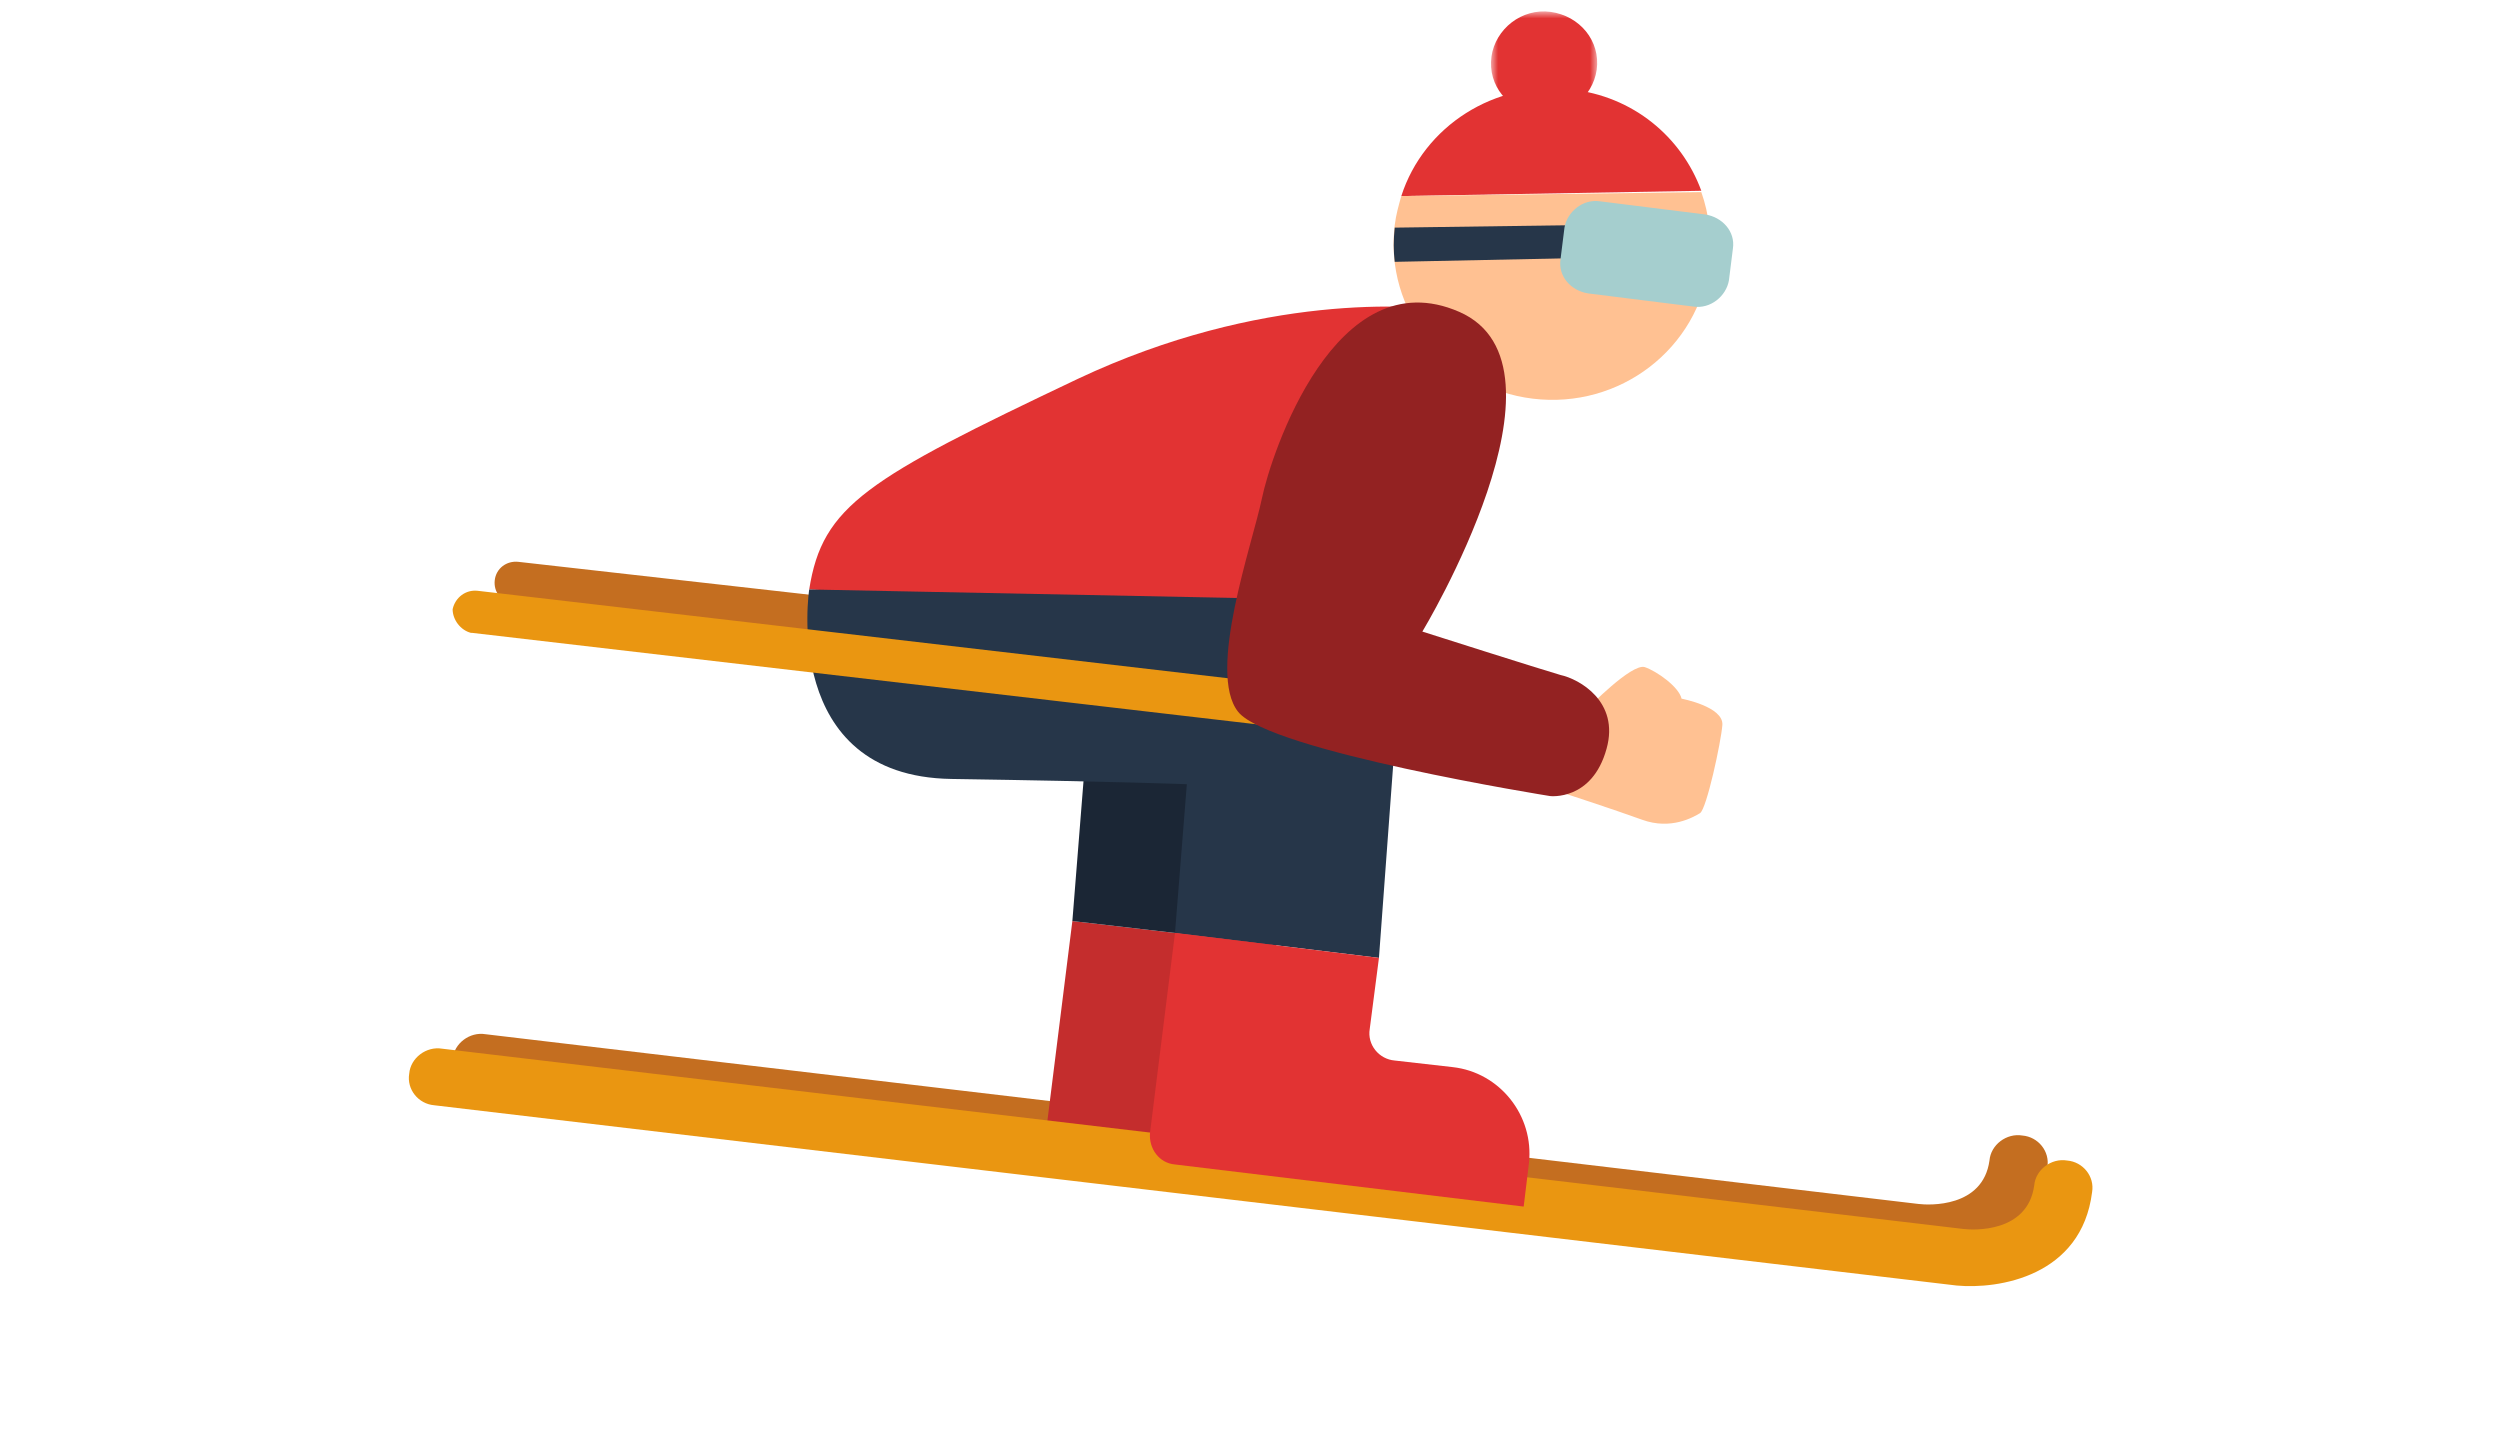
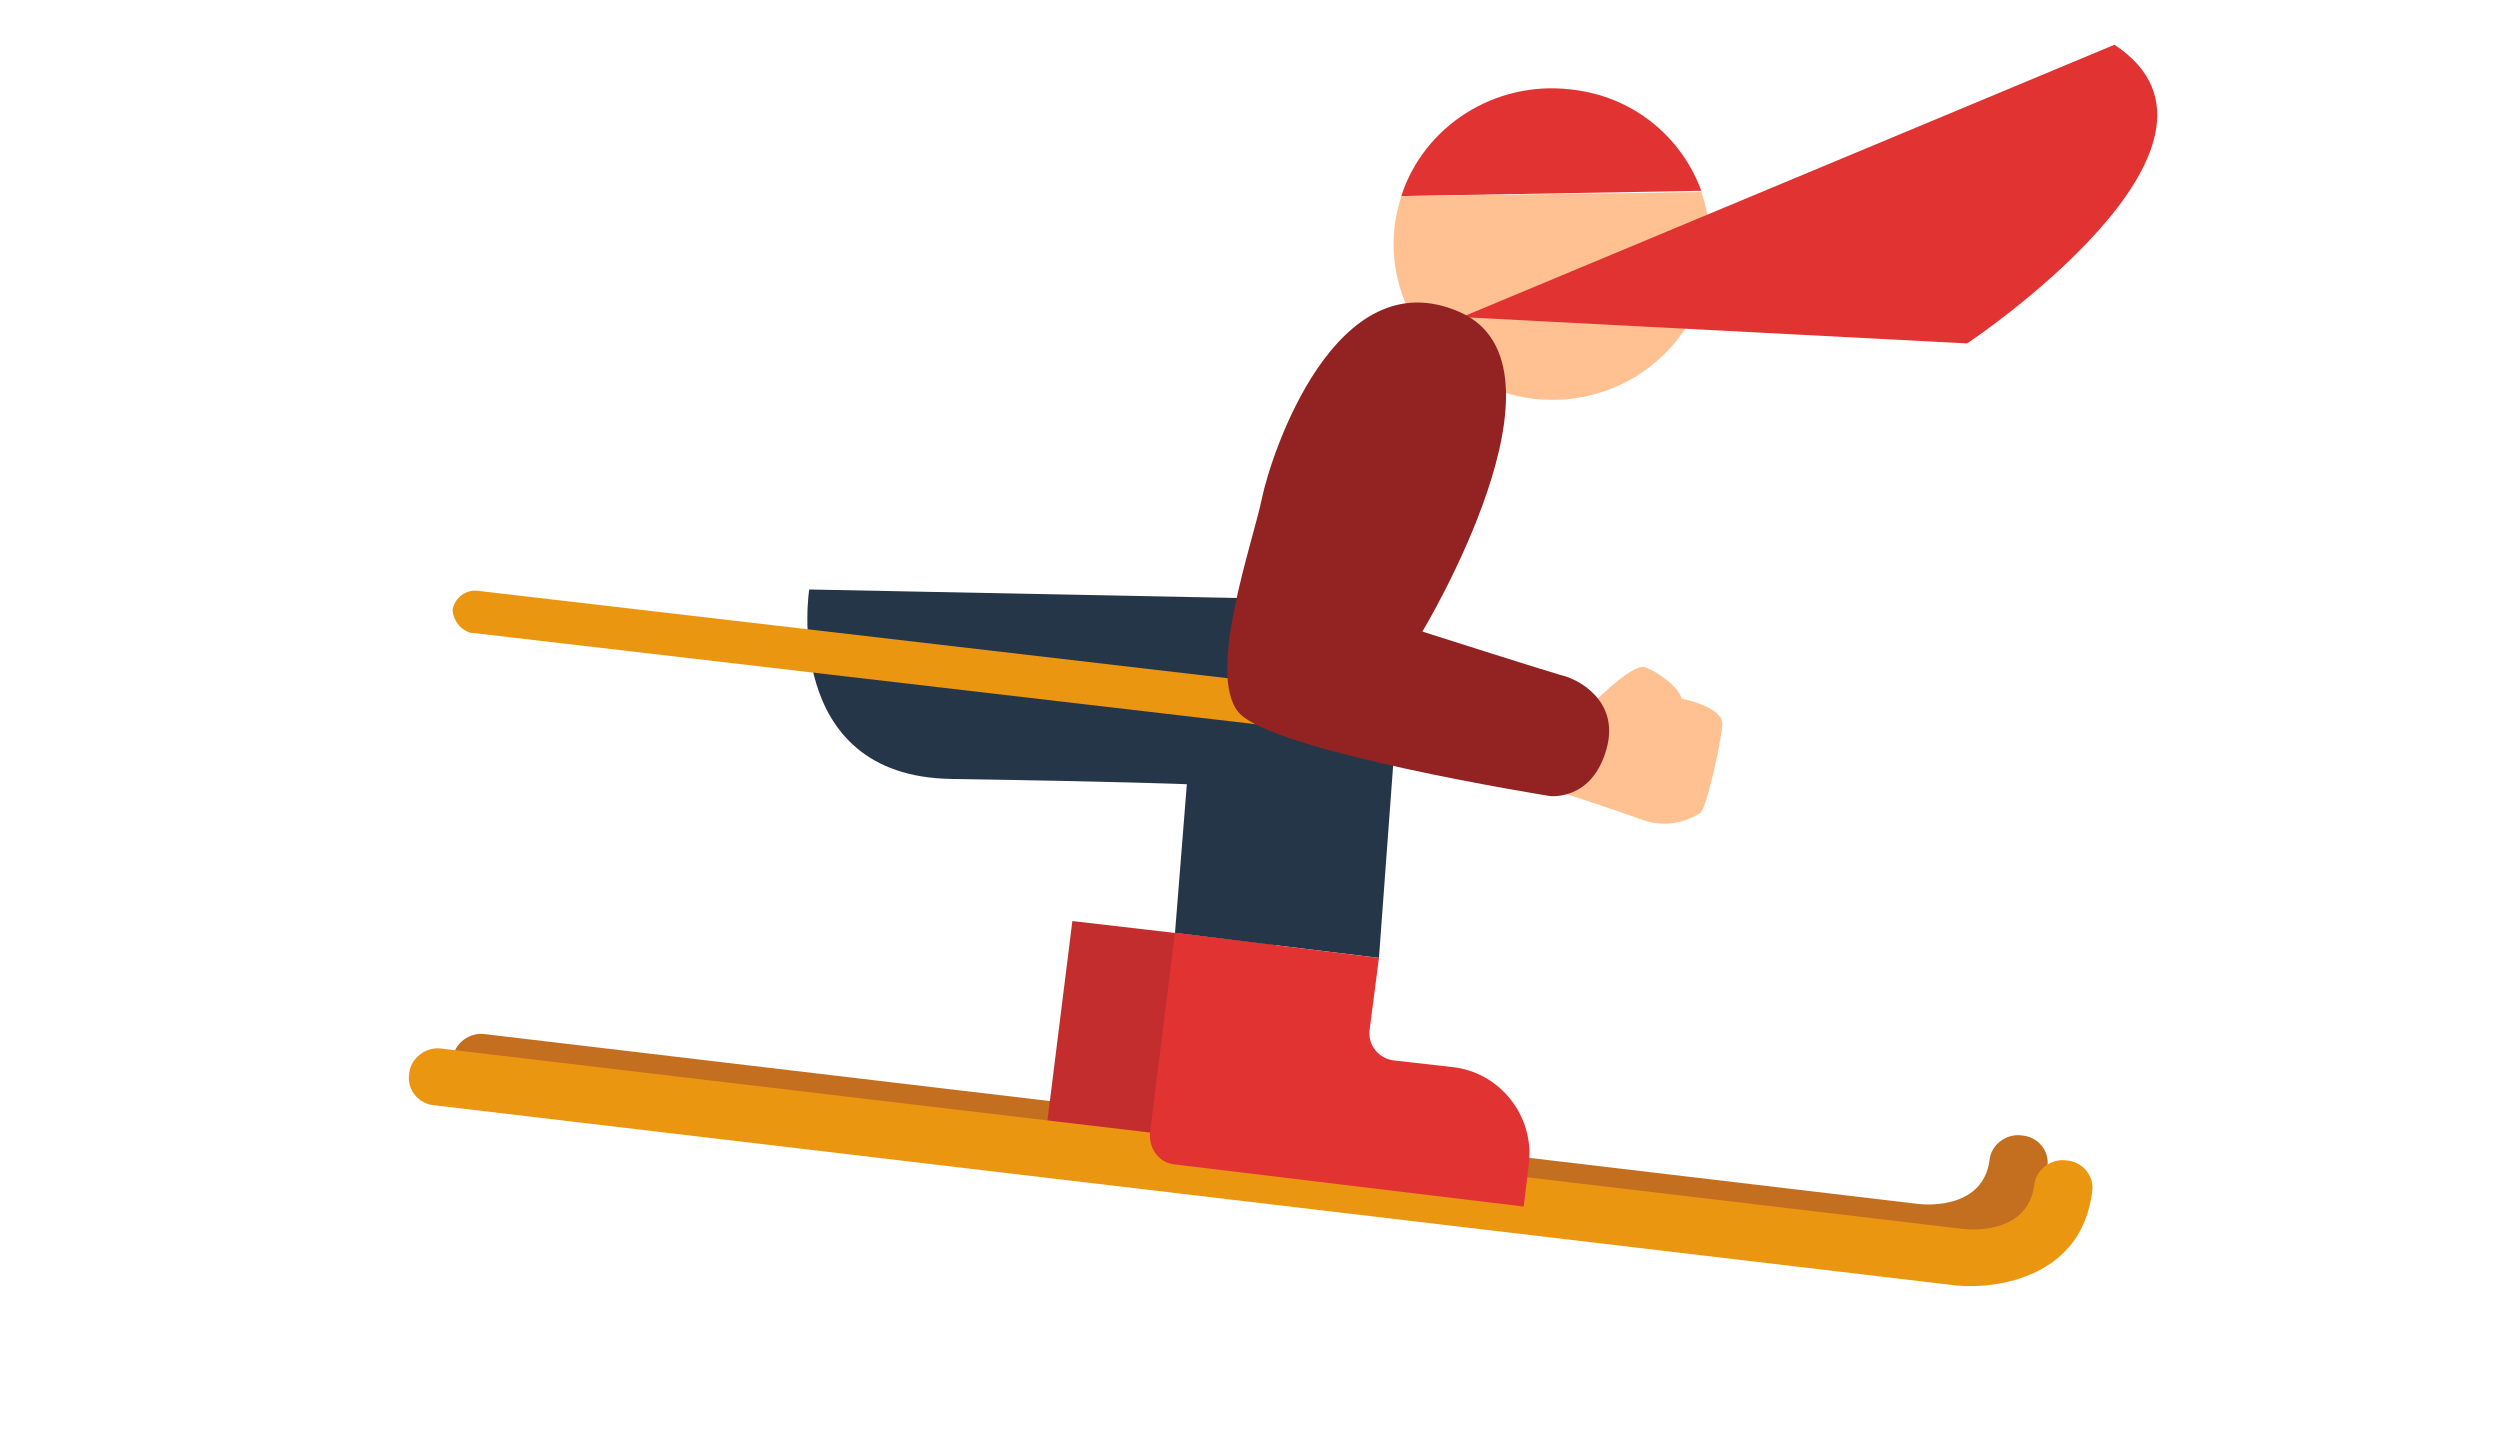
<svg xmlns="http://www.w3.org/2000/svg" version="1.1" id="Calque_1" x="0" y="0" viewBox="0 0 190 110" xml:space="preserve" enable-background="new 0 0 190 110">
  <style>.st0{fill:#c46e20}.st0,.st3,.st7,.st8,.st9{fill-rule:evenodd;clip-rule:evenodd}.st3{fill:#ea9611}.st7{fill:#e23333}.st8{fill:#ffc192}.st9{fill:#263649}</style>
  <g id="Maquettes">
    <g id="projet-dco-FDJ" transform="translate(-979 -1992)">
      <g id="Illustrations-régionales" transform="translate(0 1600)">
        <g id="ski" transform="translate(979 392)">
          <path id="Fill-4" class="st0" d="M36.3 82.9c-1.2-.1-2.1-1.2-1.9-2.4.1-1.2 1.3-2.1 2.5-1.9l108.9 12.9c.8.1 4.9.3 5.4-3.3.1-1.2 1.3-2.1 2.5-1.9 1.2.1 2.1 1.2 1.9 2.4-.8 6.4-7.1 7.4-10.3 7.1l-109-12.9z" />
          <path id="Fill-6" d="M97 71.8L81.5 70l-1.9 15.2c-.1 1.2.7 2.3 1.9 2.4l26.5 3.2.4-3.3c.4-3.6-2.2-6.9-5.8-7.3l-4.4-.5c-1.2-.1-2.1-1.2-1.9-2.4l.7-5.5z" fill-rule="evenodd" clip-rule="evenodd" fill="#c42d2d" />
-           <path id="Fill-8" fill-rule="evenodd" clip-rule="evenodd" fill="#1b2635" d="M82.4 58.7L81.5 70 97 71.8l2-27.1z" />
          <path id="Fill-10" class="st3" d="M33 84c-1.2-.1-2.1-1.2-1.9-2.4.1-1.2 1.3-2.1 2.5-1.9l115.6 13.7c.8.1 4.9.3 5.4-3.3.1-1.2 1.3-2.1 2.5-1.9 1.2.1 2.1 1.2 1.9 2.4-.8 6.4-7.1 7.4-10.3 7.1L33 84z" />
          <g id="Group-14" transform="translate(112.95 .003)">
            <defs>
              <filter id="Adobe_OpacityMaskFilter" filterUnits="userSpaceOnUse" x=".4" y=".9" width="8" height="7.9">
                <feColorMatrix values="1 0 0 0 0 0 1 0 0 0 0 0 1 0 0 0 0 0 1 0" />
              </filter>
            </defs>
            <mask maskUnits="userSpaceOnUse" x=".4" y=".9" width="8" height="7.9" id="mask-4_1_">
              <g filter="url(#Adobe_OpacityMaskFilter)">
-                 <path id="path-3_1_" fill-rule="evenodd" clip-rule="evenodd" fill="#fff" d="M.4.9h8v7.8h-8z" />
-               </g>
+                 </g>
            </mask>
            <path id="Fill-12" d="M8.4 5.3C8.7 3.1 7.1 1.2 4.9.9 2.7.6.7 2.2.4 4.3.1 6.5 1.7 8.4 3.9 8.7c2.2.3 4.2-1.3 4.5-3.4" mask="url(#mask-4_1_)" fill-rule="evenodd" clip-rule="evenodd" fill="#e23333" />
          </g>
          <path id="Fill-15" class="st7" d="M119.4 6.8c-5.8-.7-11.2 2.8-12.9 8.1l22.8-.4c-1.5-4.1-5.2-7.2-9.9-7.7" />
          <path id="Fill-17" class="st8" d="M106.5 14.9c-.2.7-.4 1.4-.5 2.2-.8 6.5 3.9 12.4 10.5 13.2 6.6.8 12.6-3.8 13.4-10.3.2-1.9 0-3.7-.6-5.4l-22.8.3z" />
-           <path id="Fill-19" class="st9" d="M120.4 17.1l-14.4.2c-.1.9-.1 1.8 0 2.6l14.5-.3-.1-2.5z" />
-           <path id="Fill-21" d="M129.6 16.3l-8-1c-1.3-.2-2.5.8-2.7 2l-.3 2.4c-.2 1.3.8 2.4 2.1 2.6l8 1c1.3.2 2.5-.8 2.7-2l.3-2.4c.2-1.3-.8-2.4-2.1-2.6" fill-rule="evenodd" clip-rule="evenodd" fill="#a5cece" />
-           <path id="Fill-23" class="st0" d="M38.9 45.9h.1l68.2 7.7c.9.1 1.7-.5 1.8-1.4.1-.9-.5-1.7-1.4-1.8l-68.2-7.7c-.9-.1-1.7.5-1.8 1.4-.1.9.5 1.6 1.3 1.8" />
-           <path id="Fill-25" class="st7" d="M111.1 24.1c-.3-.2-.4-.5-.8-.5-2.7-.4-14.4-1.4-28.4 5.2-16 7.6-19.4 9.6-20.4 16l38.4 2s22.7-15.1 11.2-22.7" />
+           <path id="Fill-25" class="st7" d="M111.1 24.1l38.4 2s22.7-15.1 11.2-22.7" />
          <path id="Fill-27" class="st9" d="M61.5 44.8S59.3 59 72.3 59.2c13 .2 17.9.4 17.9.4l-.9 11.3 15.5 1.9 2-27.1-45.3-.9z" />
          <path id="Fill-29" class="st3" d="M35.8 48.1h.1l71.2 8.3c.9.1 1.7-.5 1.9-1.4.1-.9-.6-1.7-1.5-1.8l-71.2-8.3c-.9-.1-1.7.5-1.9 1.4 0 .8.6 1.6 1.4 1.8" />
          <path id="Fill-31" class="st8" d="M120.7 53.8s3.3-3.4 4.3-3.1c.9.3 2.6 1.5 2.8 2.4 0 0 3.2.6 3.1 2-.1 1.3-1.2 6.4-1.7 6.7s-2.2 1.3-4.4.5-6.2-2.1-6.2-2.1l2.1-6.4z" />
          <path id="Fill-33" d="M108.1 48s12.2-20.2 2.8-24.3c-9.4-4.1-14.3 10.8-15 14.2-.7 3.4-4.2 13.2-1.8 16.2 2.4 3 23.7 6.4 23.7 6.4s3.2.4 4.3-3.6c1-3.6-2.1-5.3-3.5-5.6-1.4-.4-10.5-3.3-10.5-3.3" fill-rule="evenodd" clip-rule="evenodd" fill="#932222" />
          <path id="Fill-35" class="st7" d="M104.8 72.8l-15.5-1.9-1.9 15.2c-.1 1.2.7 2.3 1.9 2.4l26.5 3.2.4-3.3c.4-3.6-2.2-6.9-5.8-7.3l-4.4-.5c-1.2-.1-2.1-1.2-1.9-2.4l.7-5.4z" />
        </g>
      </g>
    </g>
  </g>
</svg>